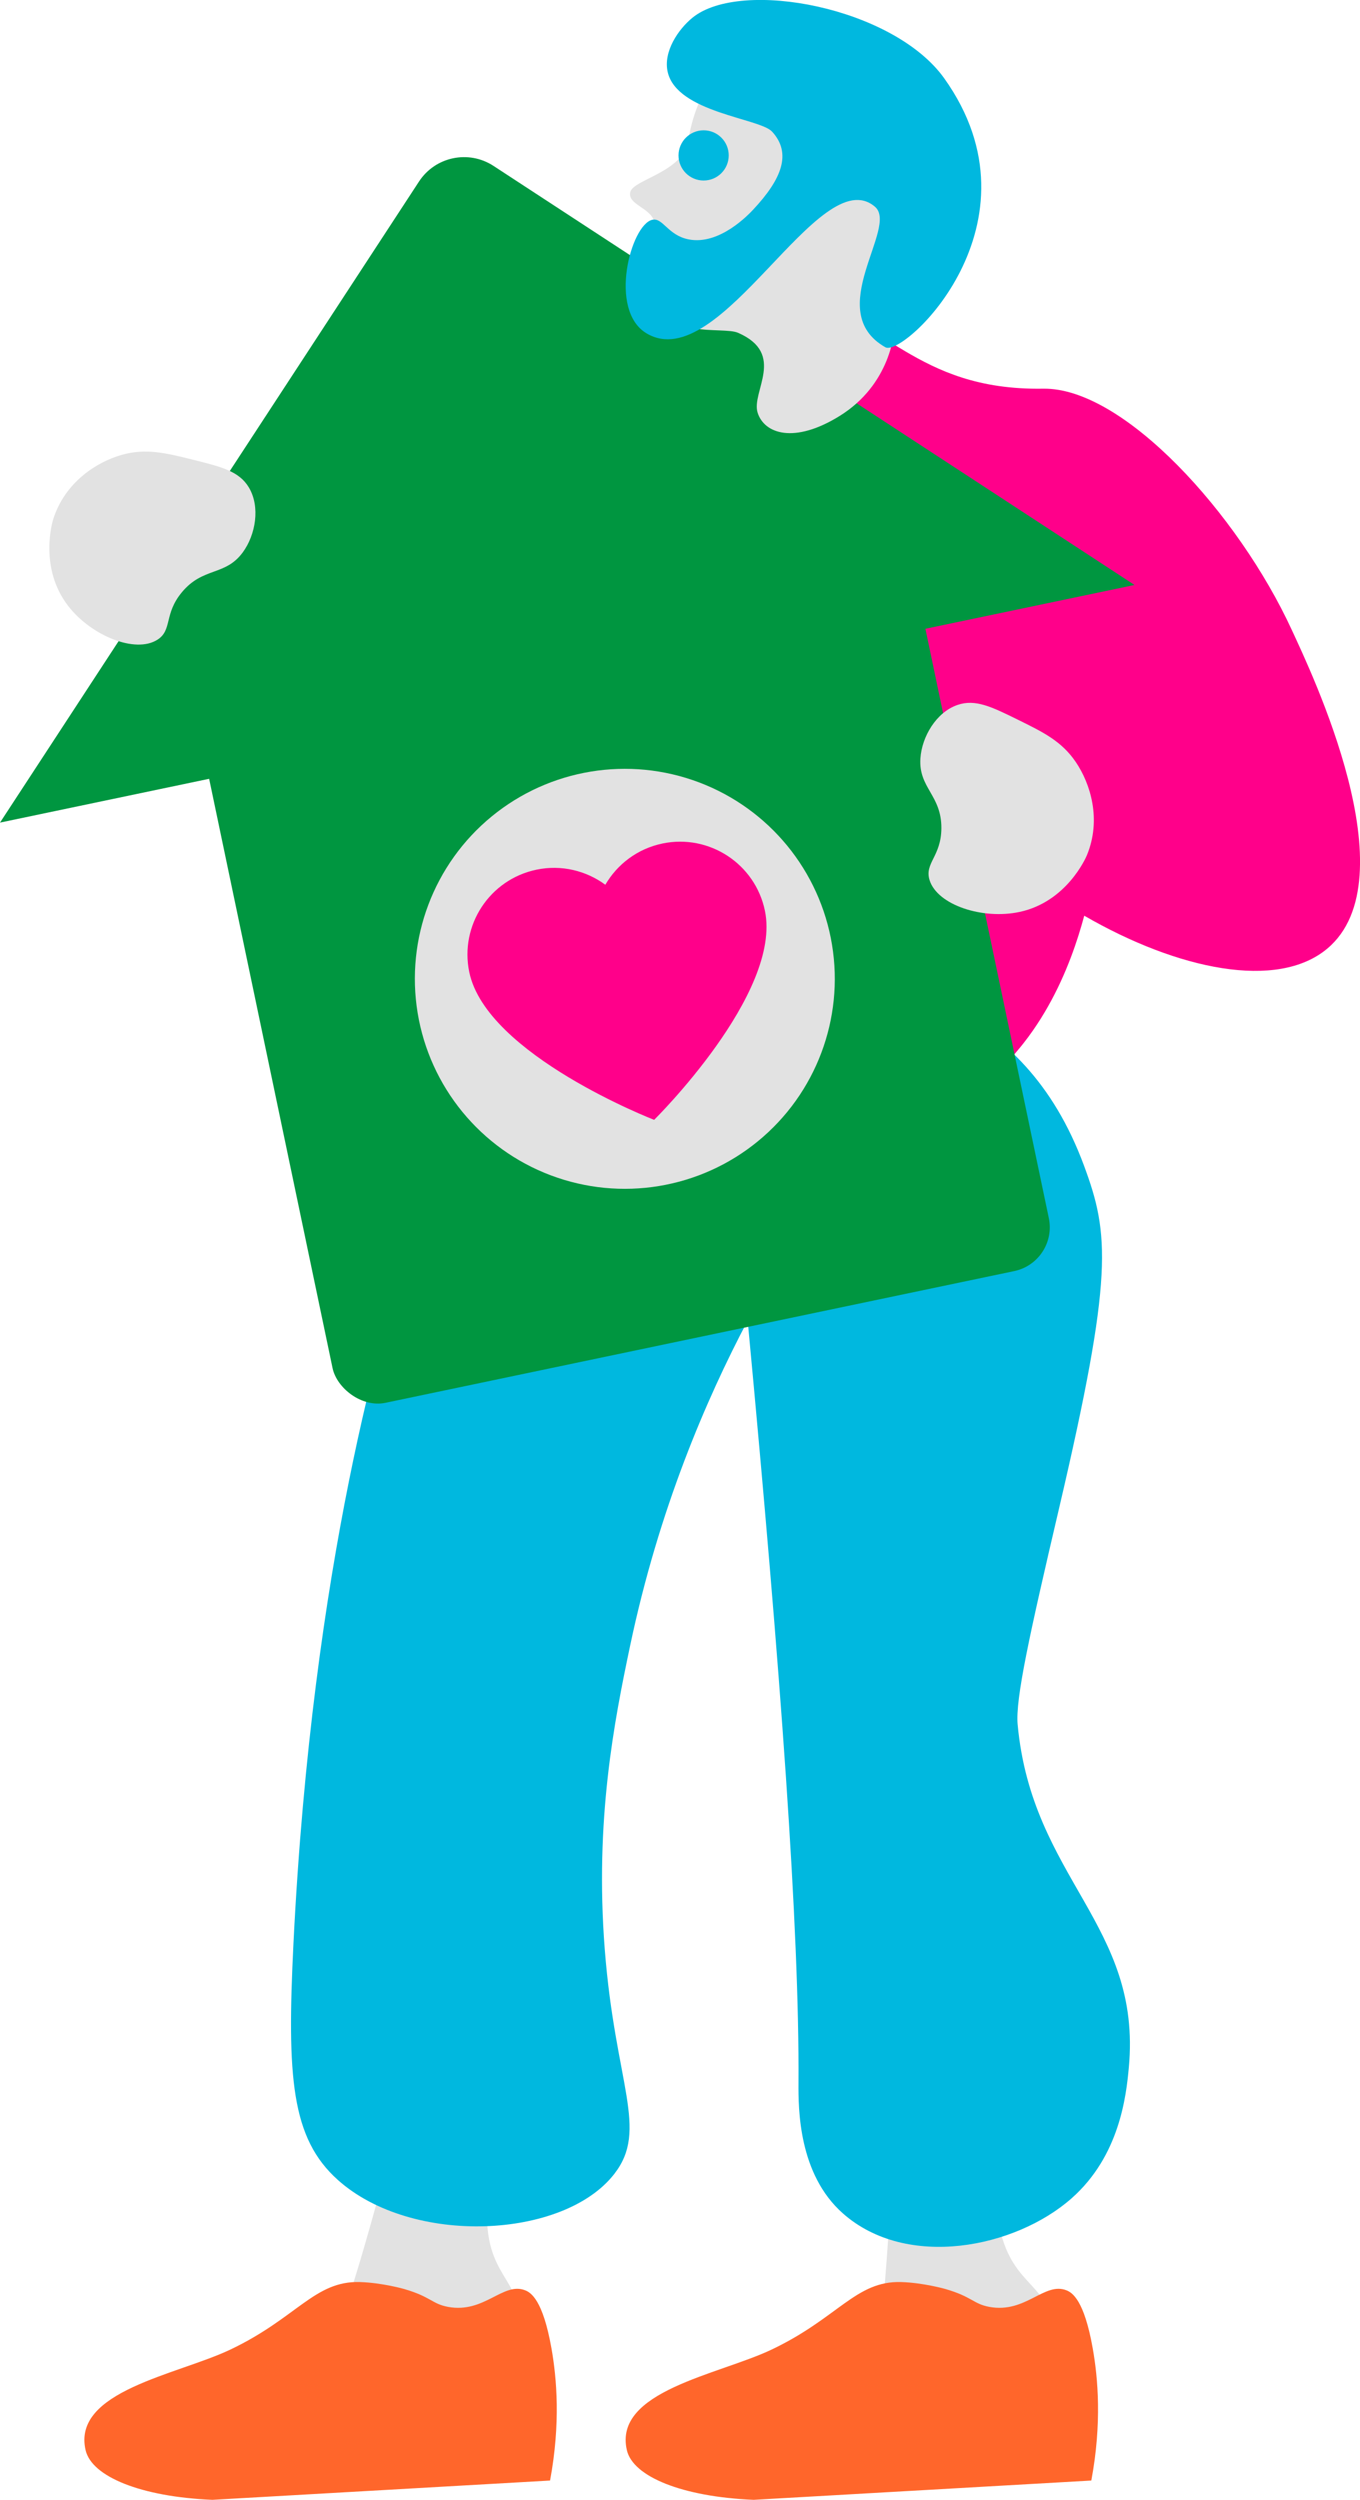
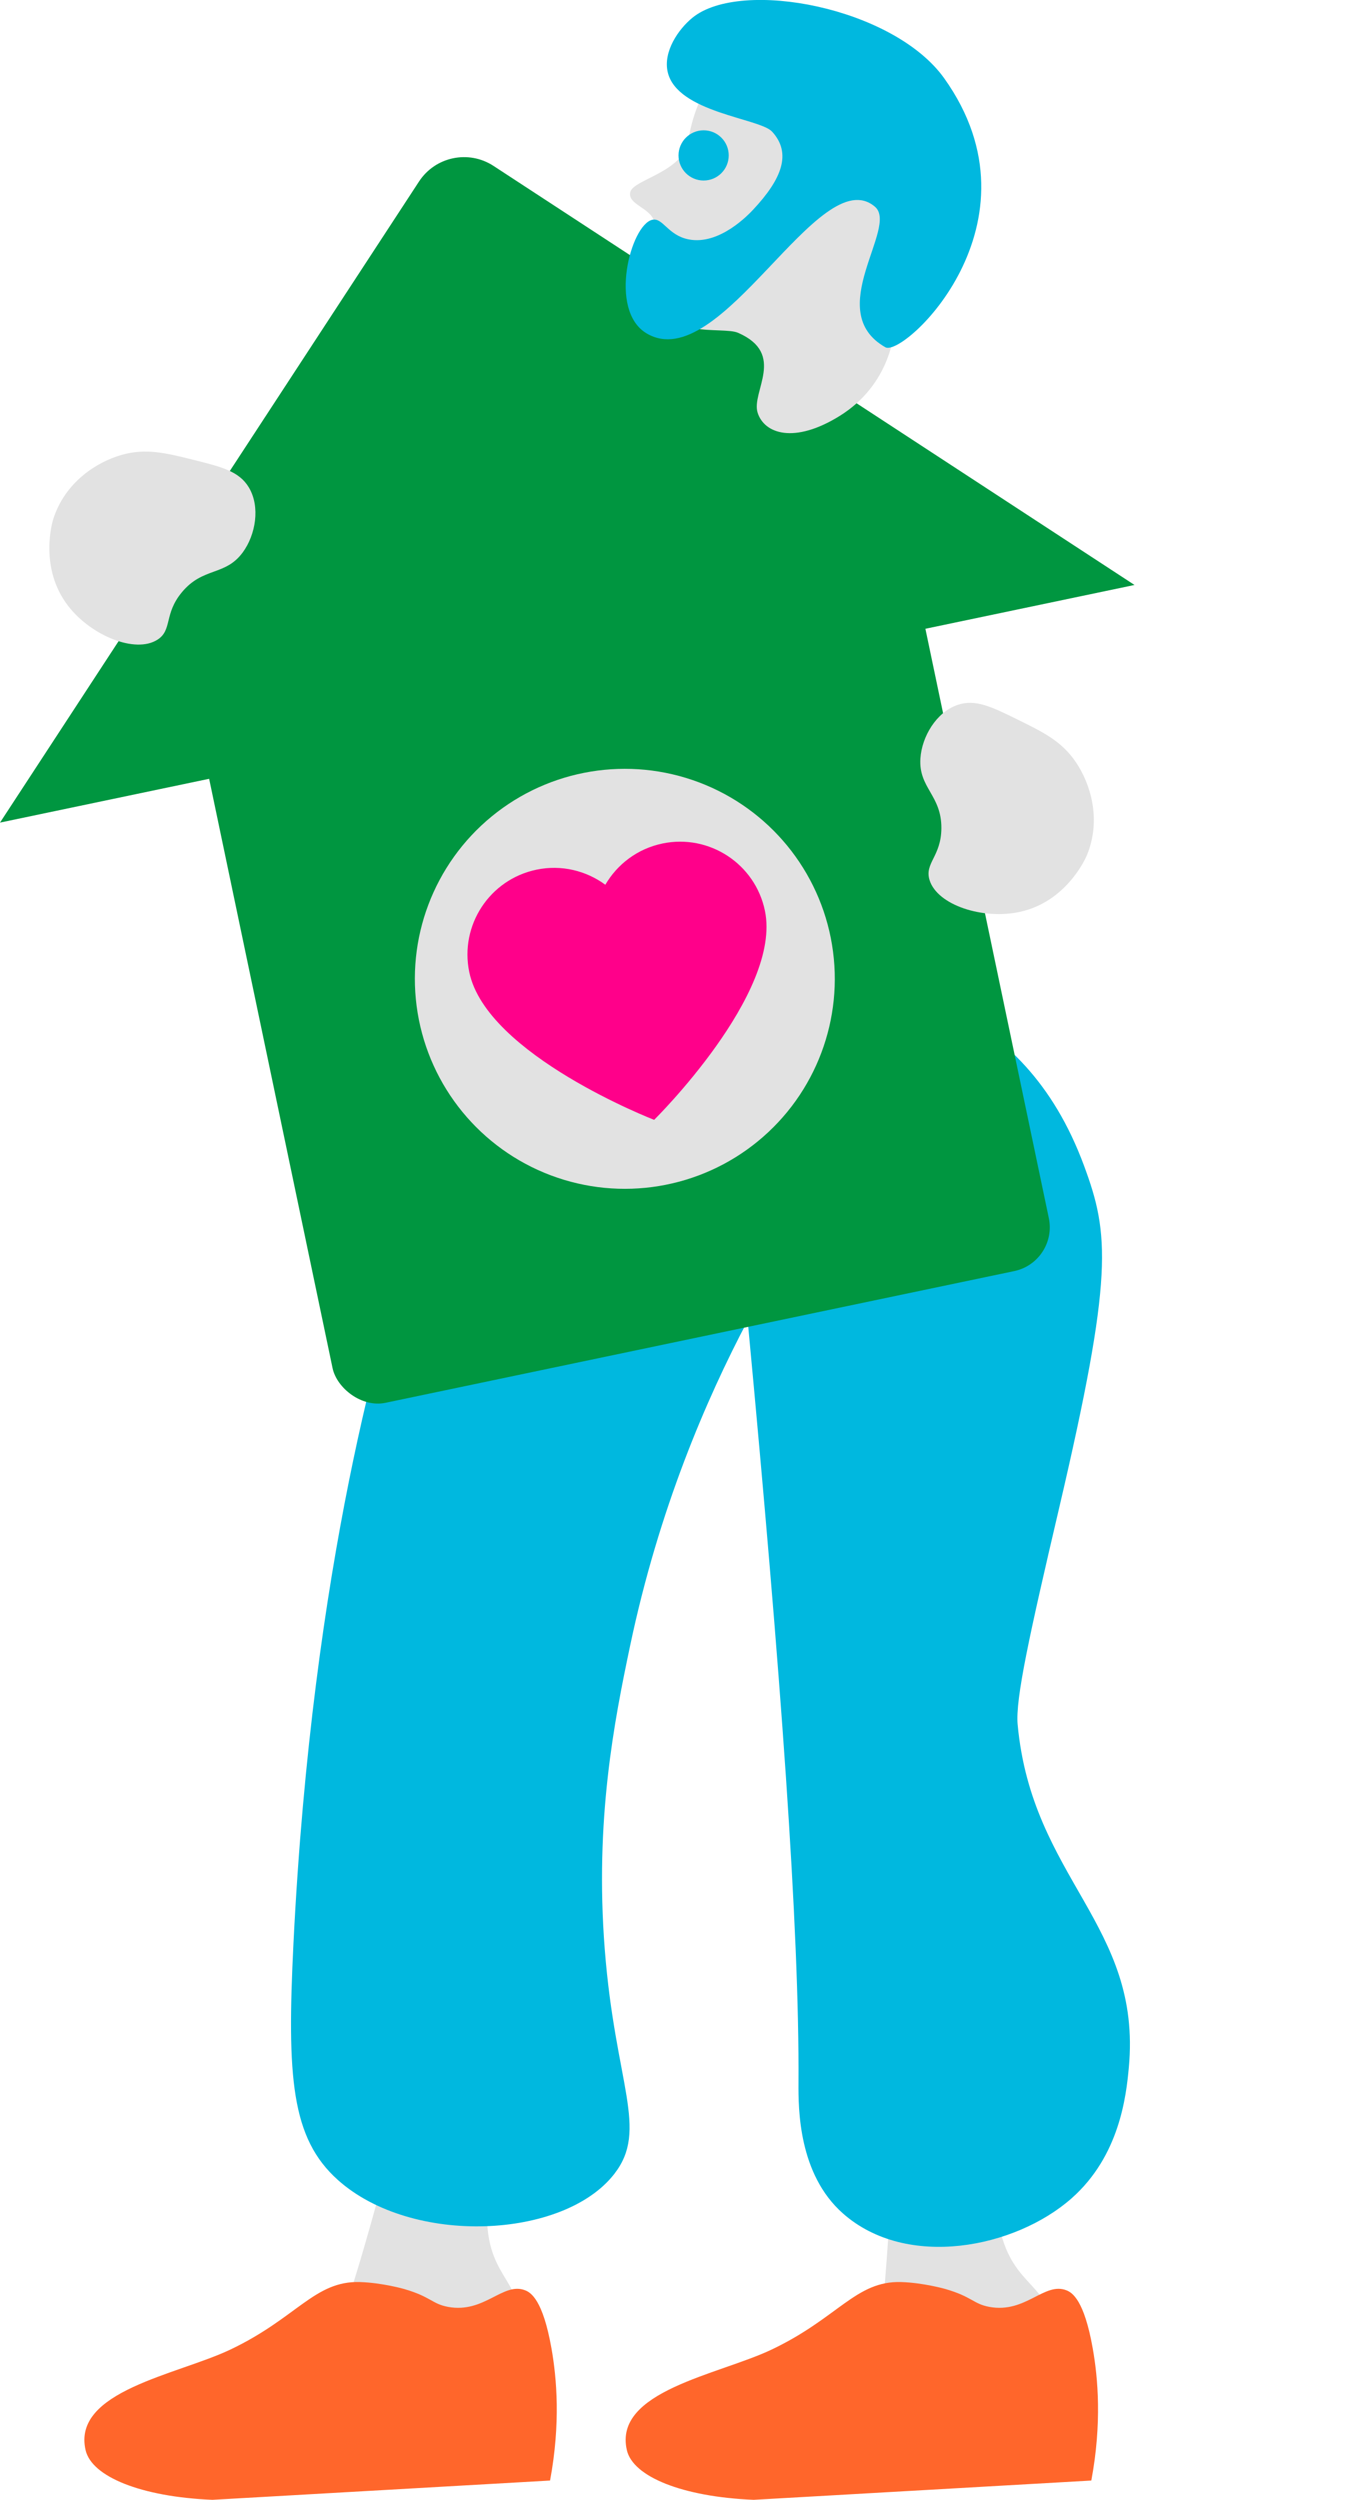
<svg xmlns="http://www.w3.org/2000/svg" id="Livello_2" data-name="Livello 2" width="451.32" height="829.48" viewBox="0 0 451.32 829.48">
  <defs>
    <style>
      .cls-1 {
        fill: #00b8df;
      }

      .cls-2 {
        fill: #009640;
      }

      .cls-3 {
        fill: #ff008a;
      }

      .cls-4 {
        fill: #e2e2e2;
      }

      .cls-5 {
        fill: #ff662b;
      }
    </style>
  </defs>
  <g id="Livello_1-2" data-name="Livello 1">
    <g>
      <g>
        <path class="cls-4" d="M169.99,779.48c.68-1.42,1.26-2.96,1.62-4.75,3.57-17.76-9.6-17.58-9.98-38.64-.15-8.36,4.22-15.8,9.52-23.14,8.04-11.15-34.11-27.99-39-8.98-9.47,36.77-16.41,60.06-22.43,75.5h60.28Z" />
        <path class="cls-5" d="M174.31,759.96c1.87,.74,5.85,3.16,8.69,19.21,1.75,9.85,3.08,24.91-.46,43.9-37.35,2.14-74.7,4.27-112.05,6.4-23.78-1-40.04-7.71-42.08-16.46-4.57-19.67,30.4-25.01,48.02-33.39,22.1-10.5,27.99-22.87,42.99-22.41,7.47,.23,14.63,2.29,14.64,2.29,8.9,2.56,9.28,4.95,14.64,5.95,12.06,2.24,18.25-8.41,25.61-5.49Z" />
      </g>
      <g>
        <path class="cls-4" d="M348.64,780.18c.38-1.53,.64-3.15,.63-4.97-.06-18.12-12.92-15.3-17.52-35.86-1.83-8.16,.97-16.32,4.69-24.58,5.64-12.53-39.02-20.59-40.01-.98-1.92,37.92-4.05,62.13-6.85,78.47l59.06-12.08Z" />
        <path class="cls-5" d="M353.93,759.96c1.87,.74,5.85,3.16,8.69,19.21,1.75,9.85,3.08,24.91-.46,43.9-37.35,2.14-74.7,4.27-112.05,6.4-23.78-1-40.04-7.71-42.08-16.46-4.57-19.67,30.4-25.01,48.02-33.39,22.1-10.5,27.99-22.87,42.99-22.41,7.47,.23,14.63,2.29,14.64,2.29,8.9,2.56,9.28,4.95,14.64,5.95,12.06,2.24,18.25-8.41,25.61-5.49Z" />
      </g>
-       <path class="cls-1" d="M315.57,334.42c17.67,9.97,33.86,24.5,44.18,52.4,8.37,22.63,9.85,36.15-8.34,113.86-9.84,42.03-14.48,63.1-13.7,71.54,4.74,51.21,41.32,66.42,36.89,113.86-.87,9.36-3.03,29.23-18.97,43.33-18.66,16.5-54.69,23.76-75.89,5.04-14.79-13.06-14.81-34.71-14.76-43.33,.33-50.94-5.84-135.73-16.86-252.92-13.76,26.09-29.46,62.51-39,107.82-5.29,25.12-11.76,57.9-8.43,100.76,3.48,44.8,14.68,59.73,3.16,74.56-16.82,21.65-67.17,23.95-91.7,2.02-15.52-13.88-16.96-34.12-14.76-78.6,6.3-126.99,30.1-205.03,37.95-229.74,23.62-74.42,36.08-85.92,47.43-92.7,41.69-24.91,101.12-5.79,132.81,12.09Z" />
-       <path class="cls-3" d="M161.75,144.61c15.37-3.65,38-40.42,106.69-40.89,24.81-.17,34.47,25.96,77.74,25.25,26.64-.44,64.74,41.49,82.5,80.04,6.41,13.91,39.43,82.62,11.76,105.77-16.56,13.86-49.59,7.02-80.63-10.94-4.35,16.24-14.44,43.69-39.15,59.97-56.2,37.03-151.75-7.61-196.1-68.44-31.19-42.79-38.42-95.45-27.34-125.36,2.45-6.62,6.57-17.75,17.11-23.5,14.88-8.12,27.06,2.93,47.43-1.9Z" />
+       <path class="cls-1" d="M315.57,334.42c17.67,9.97,33.86,24.5,44.18,52.4,8.37,22.63,9.85,36.15-8.34,113.86-9.84,42.03-14.48,63.1-13.7,71.54,4.74,51.21,41.32,66.42,36.89,113.86-.87,9.36-3.03,29.23-18.97,43.33-18.66,16.5-54.69,23.76-75.89,5.04-14.79-13.06-14.81-34.71-14.76-43.33,.33-50.94-5.84-135.73-16.86-252.92-13.76,26.09-29.46,62.51-39,107.82-5.29,25.12-11.76,57.9-8.43,100.76,3.48,44.8,14.68,59.73,3.16,74.56-16.82,21.65-67.17,23.95-91.7,2.02-15.52-13.88-16.96-34.12-14.76-78.6,6.3-126.99,30.1-205.03,37.95-229.74,23.62-74.42,36.08-85.92,47.43-92.7,41.69-24.91,101.12-5.79,132.81,12.09" />
      <g>
        <rect class="cls-2" x="85.93" y="203.35" width="242.85" height="242.85" rx="14.85" ry="14.85" transform="translate(-62.17 49.4) rotate(-11.83)" />
        <path class="cls-2" d="M0,272.95s0,0,0,0L139.05,60.23c5.4-8.26,16.46-10.57,24.72-5.18l212.72,139.05s0,0,0,0L0,272.95Z" />
        <circle class="cls-4" cx="207.35" cy="324.78" r="69.68" transform="translate(-169.7 404.21) rotate(-69.34)" />
        <path class="cls-3" d="M219.84,279.89c-8.31,1.72-15,6.89-18.96,13.68-6.34-4.65-14.54-6.73-22.84-5-15.55,3.23-25.53,18.45-22.31,33.99,5.71,27.48,61.35,49.02,61.35,49.02,0,0,42.47-41.91,36.76-69.39-3.23-15.55-18.45-25.53-33.99-22.31Z" />
      </g>
      <path class="cls-4" d="M63.94,152.51c-9.01-2.23-15.56-3.85-23.59-1.57-8.26,2.35-18.79,9.04-22.69,21.34-.25,.79-4.82,16.09,4.94,28.75,7.65,9.93,22.33,15.91,29.65,11.23,5-3.19,2.08-8.47,8.09-15.72,7.03-8.49,14.39-5.31,20.22-13.25,4.29-5.85,5.87-15.14,2.02-21.56-3.23-5.39-9.13-6.85-18.64-9.21Z" />
      <path class="cls-4" d="M337.96,238.89c8.34,4.11,14.39,7.09,19.07,14,4.82,7.12,8.58,19.01,3.65,30.92-.32,.76-6.66,15.39-22.27,18.77-12.25,2.65-27.33-2.25-29.93-10.54-1.77-5.66,3.86-7.81,3.92-17.22,.07-11.01-7.6-13.33-6.96-23.15,.47-7.23,5.25-15.34,12.32-17.77,5.94-2.04,11.4,.65,20.2,4.99Z" />
      <g>
        <path class="cls-4" d="M266.96,7.49c-4.85-3.36-33.65,7.54-38.55,39.17-1.62,10.43-18.2,12.86-19.24,17.04-1.04,4.17,6.62,5.14,7.96,9.82,3.18,11.09-6.65,13.37-3.09,23.31,5.85,16.32,25.62,11.3,30.91,13.61,16.04,7.02,4.27,19.54,6.47,26.5,2.2,6.96,12.11,10.48,27.28,1.04,16.44-10.23,18.71-27.34,18.2-32.86-1.73-18.94,11.35-26.85,7.93-41.5-2.12-9.06-29.75-22.79-34.83-29.97-6.91-9.77,2.2-22.52-3.04-26.16Z" />
        <path class="cls-1" d="M293.8,115.22c-20.92-11.93,4.51-39.81-3.43-46.61-18.4-15.75-51.22,56.57-75.78,42.02-12.87-7.63-5.25-36.09,1.87-37.7,3.52-.8,5.13,5.12,12.04,6.5,10.31,2.06,20.09-8.42,21.51-9.94,9.52-10.19,12.74-18.67,6.22-25.8-4.1-4.48-31.55-6.3-34.65-19.78-1.56-6.76,3.52-14.22,8.25-18.06,16.14-13.06,66.74-3.42,83.54,20.17,34.26,48.09-13.48,92.67-19.57,89.2Z" />
      </g>
      <circle class="cls-1" cx="233.5" cy="51.57" r="8.33" />
    </g>
  </g>
</svg>